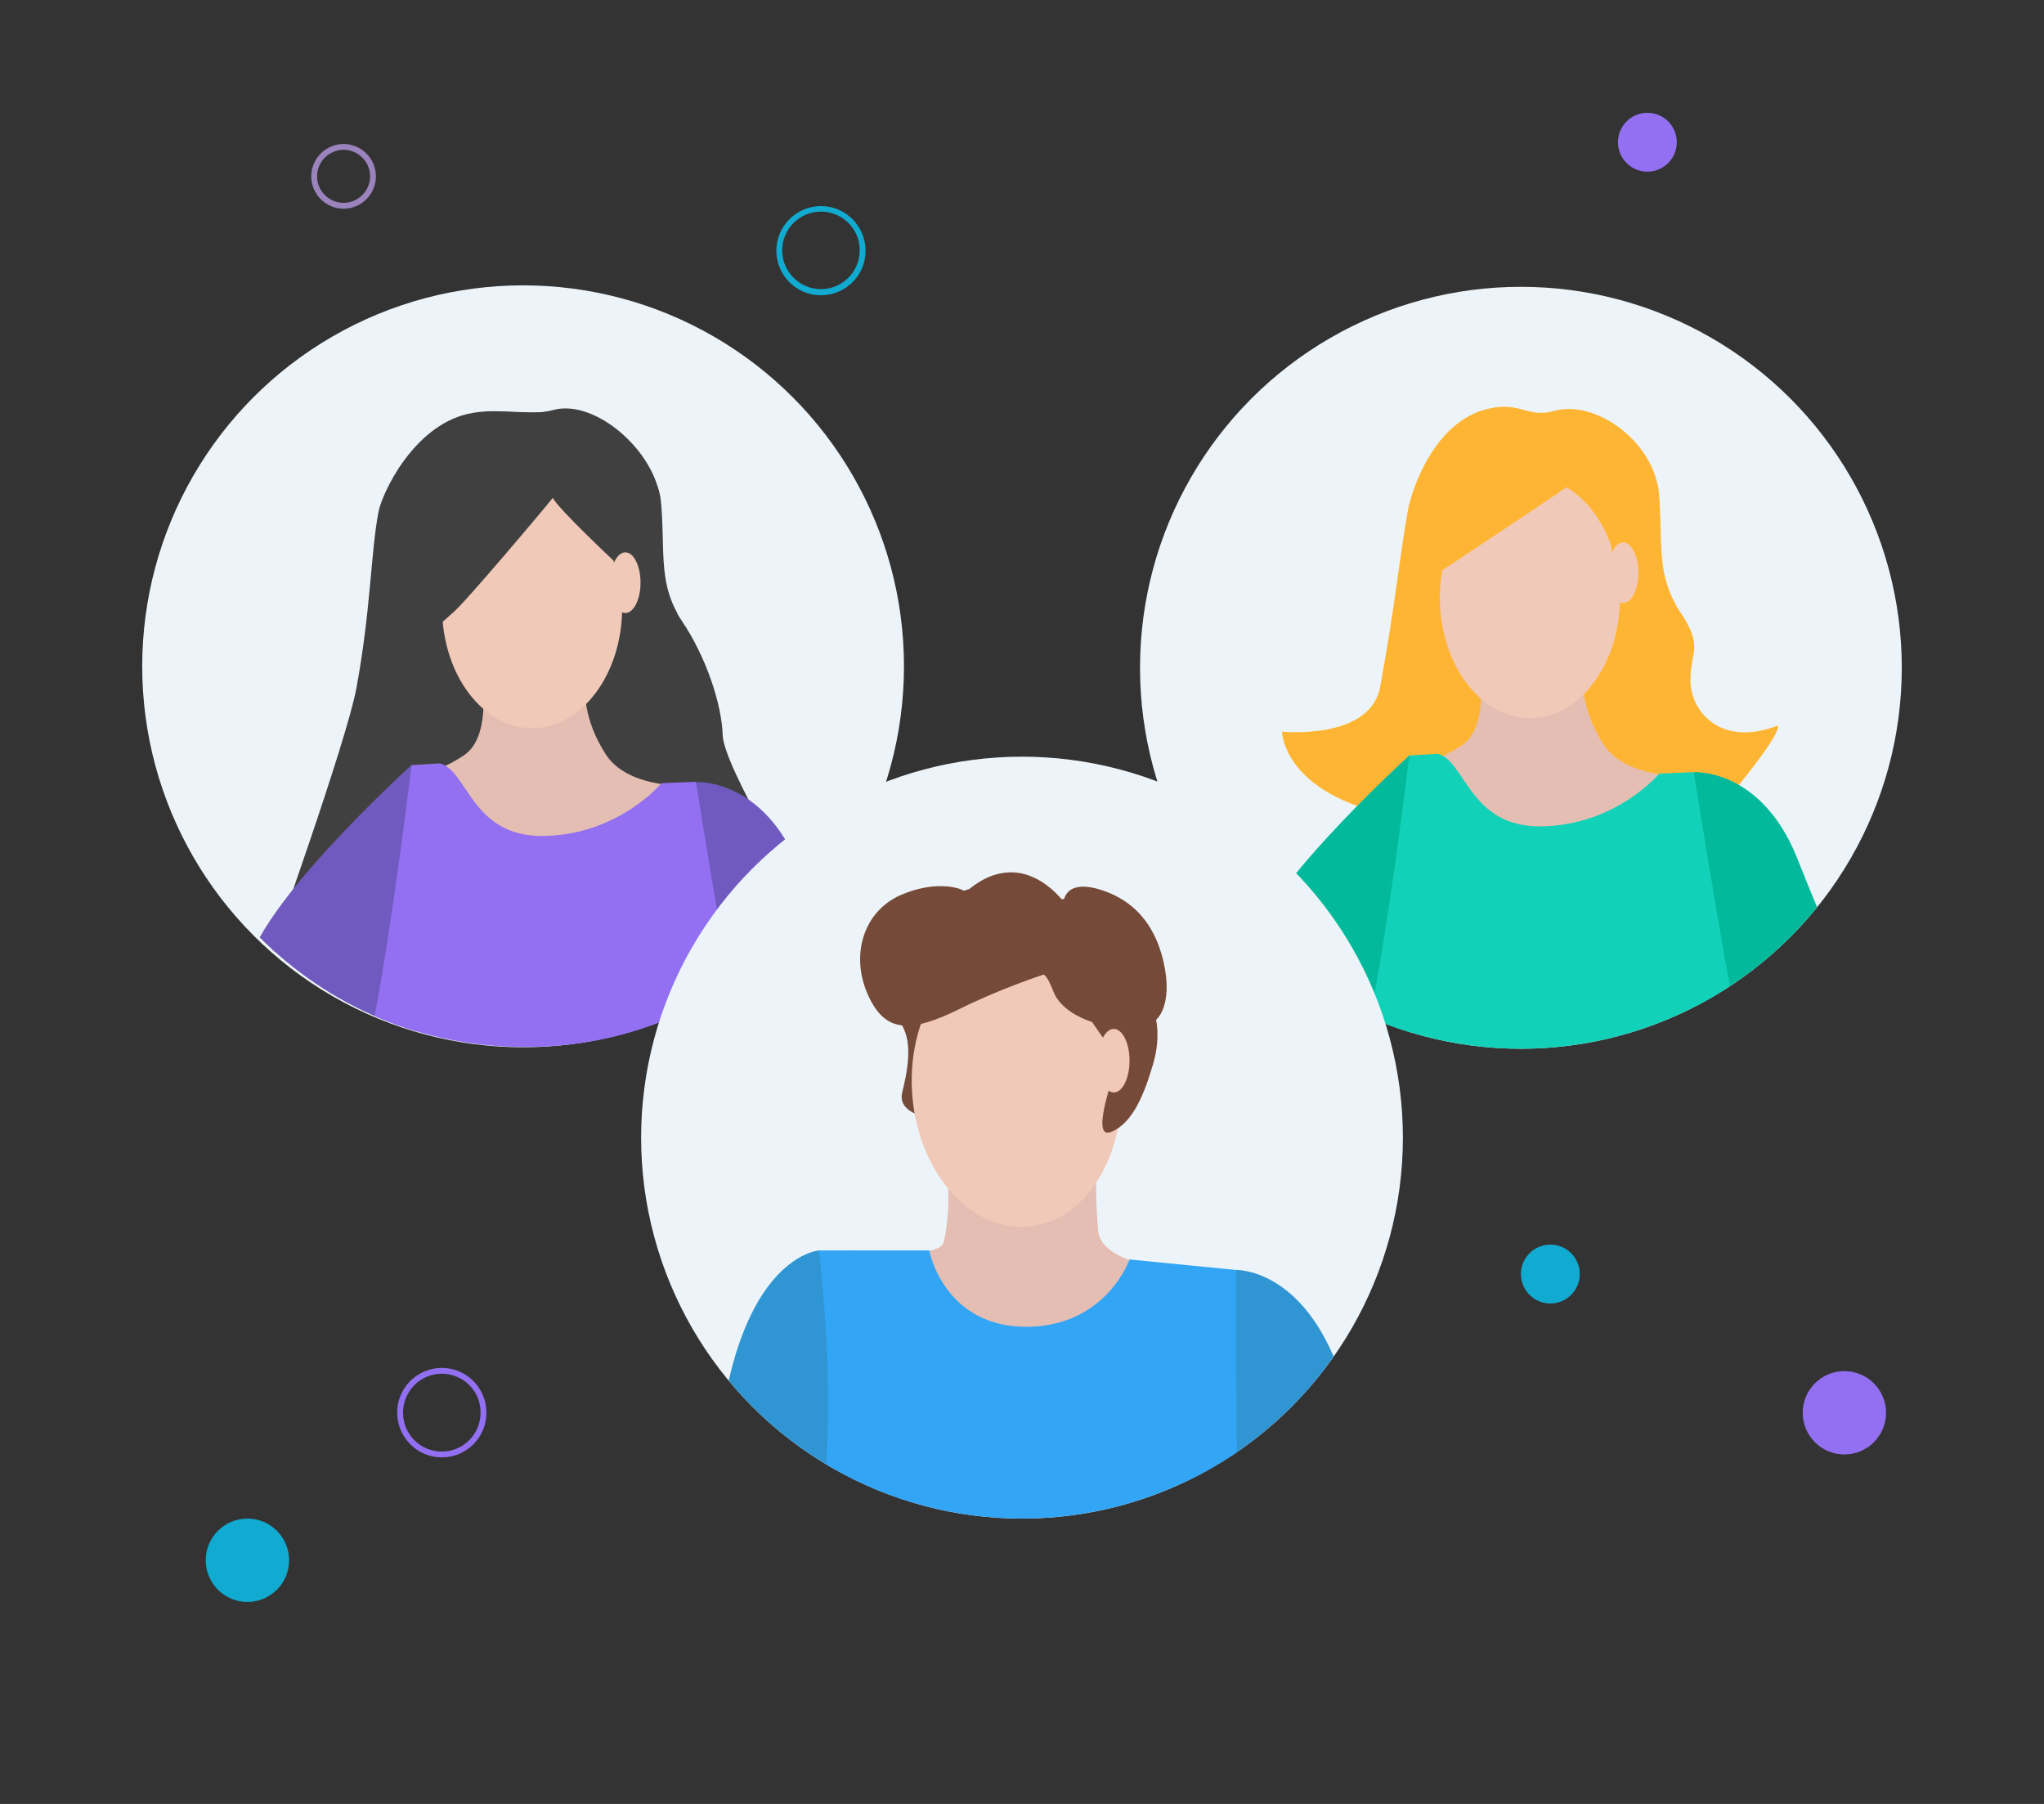
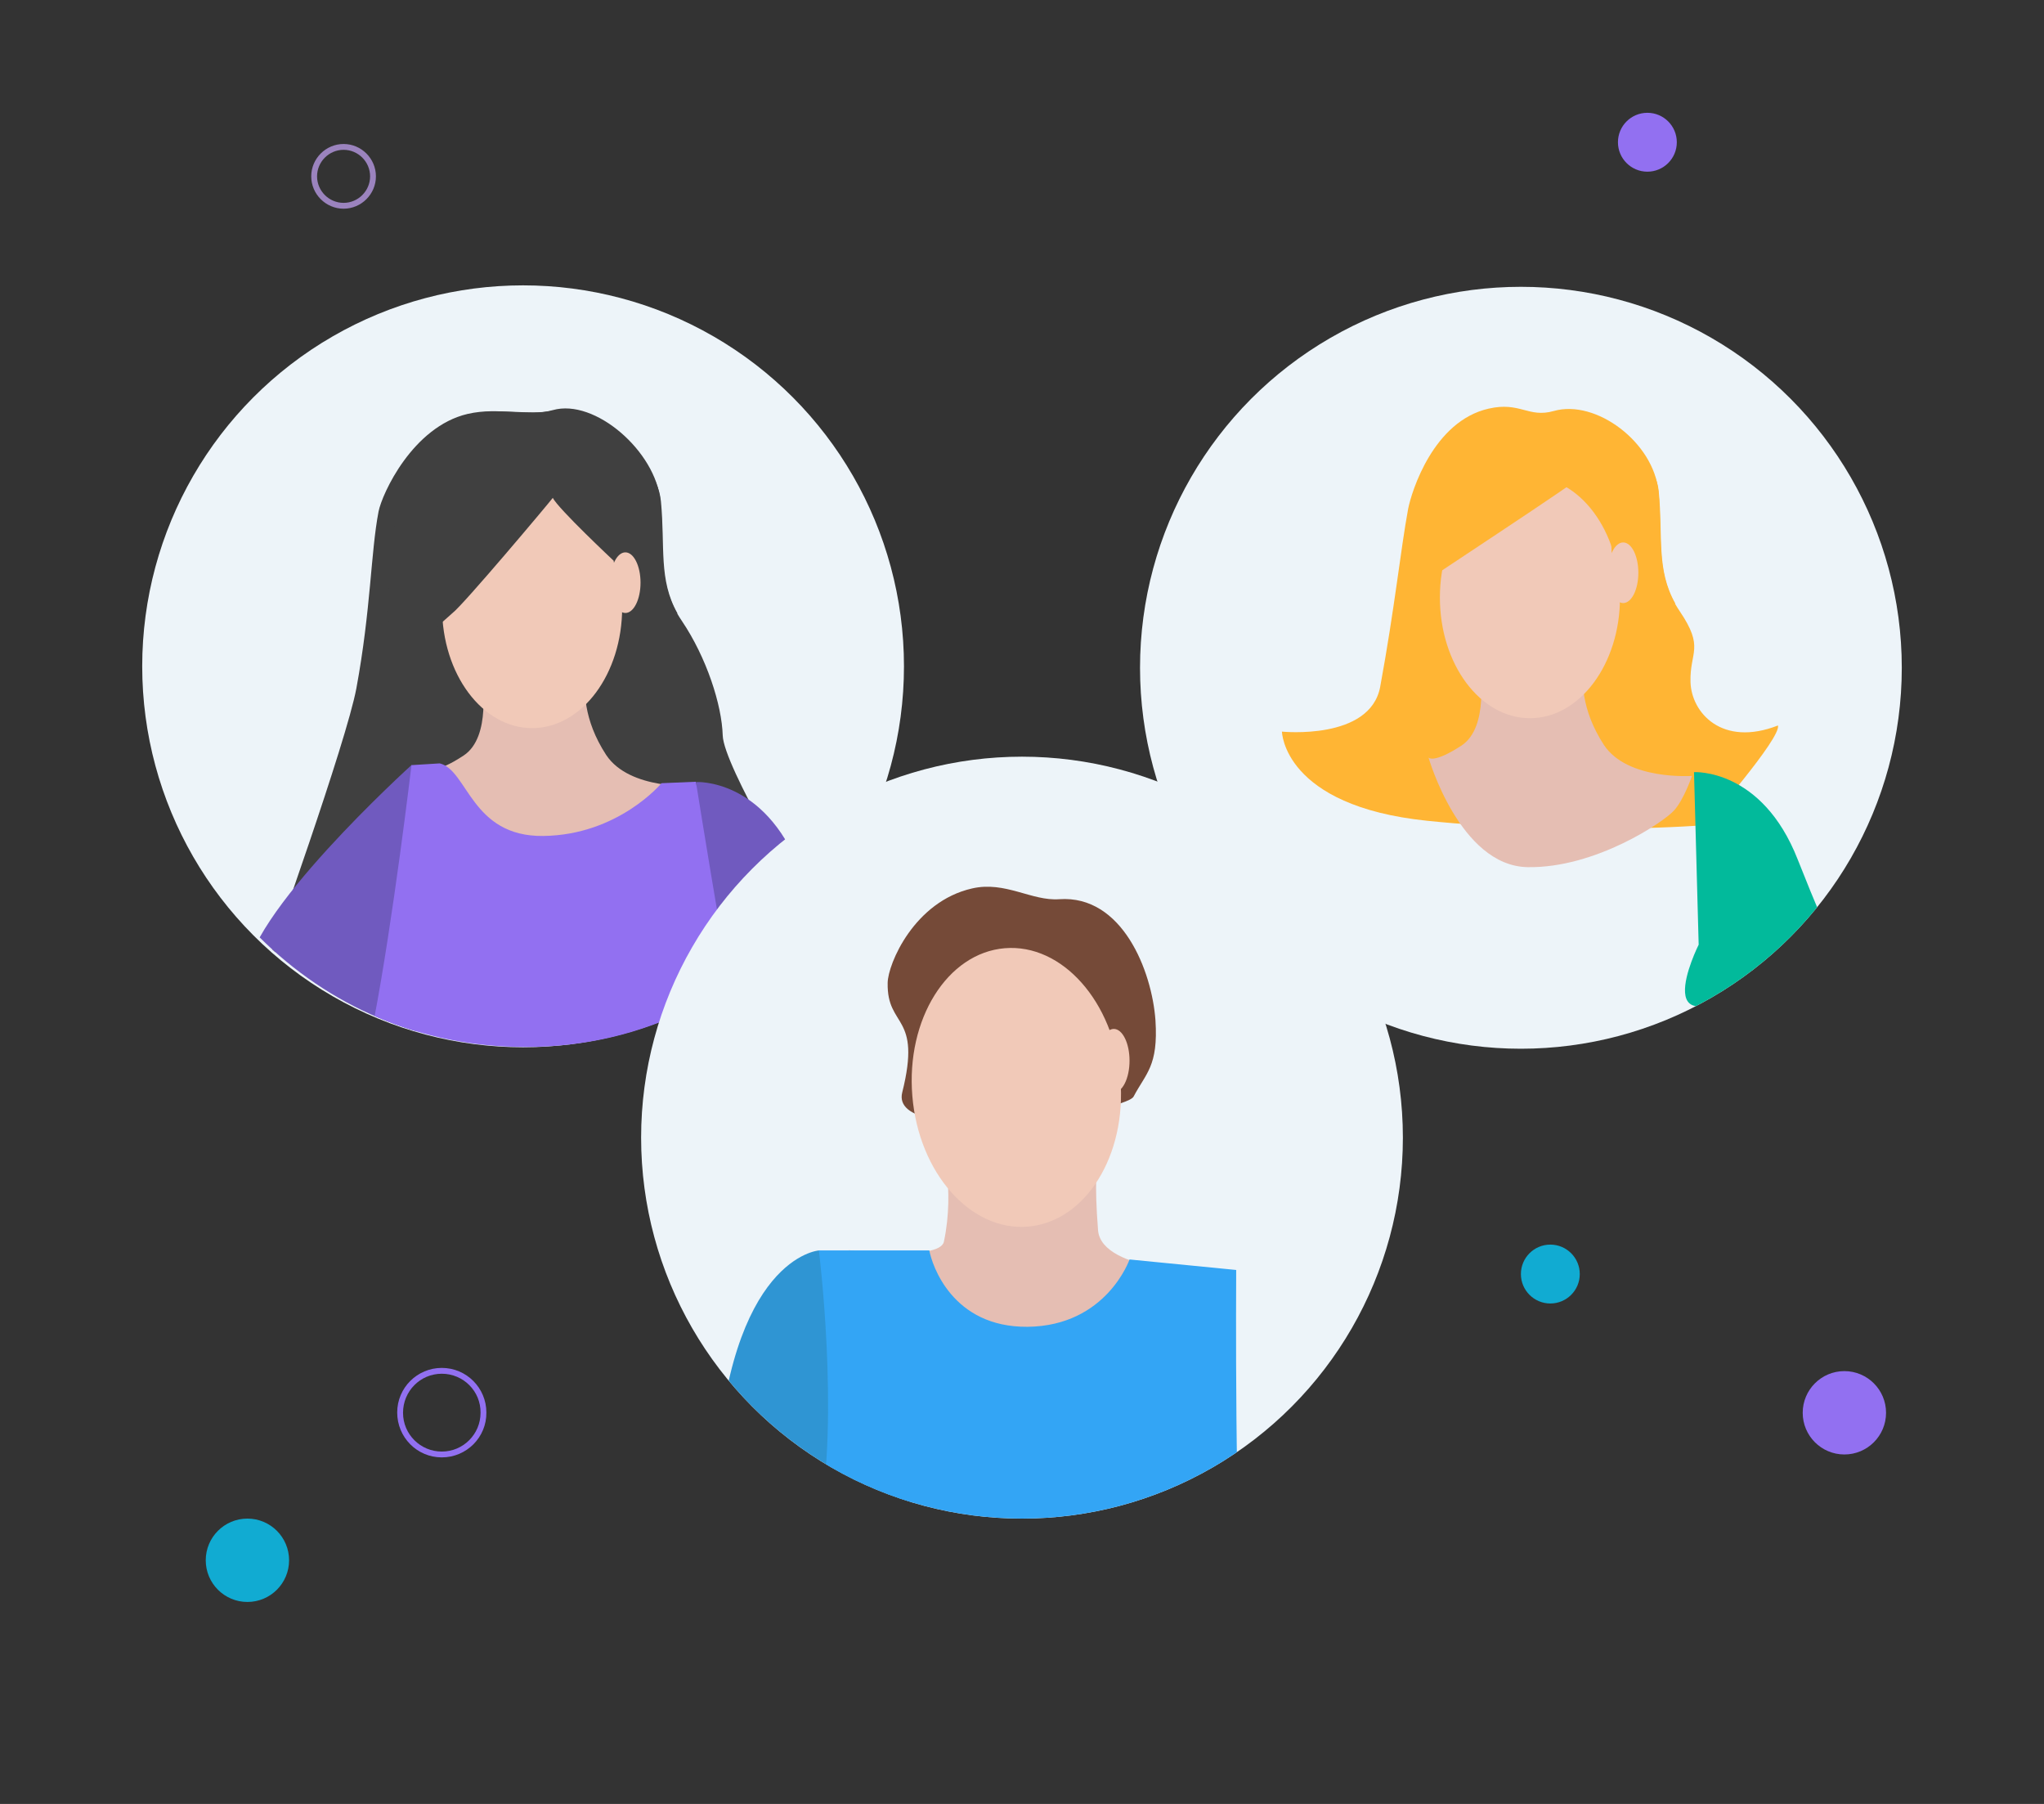
<svg xmlns="http://www.w3.org/2000/svg" xmlns:xlink="http://www.w3.org/1999/xlink" version="1.1" id="Livello_1" x="0px" y="0px" viewBox="0 0 701.4 618.9" style="enable-background:new 0 0 701.4 618.9;" xml:space="preserve">
  <rect x="0" y="0" width="701.4" height="618.9" fill="#333333" stroke="none" />
  <style type="text/css">
	.st0{fill:#9270F1;}
	.st1{fill:#11ABD2;}
	.st2{fill:#9B83BE;}
	.st3{fill:#EDF4F9;}
	.st4{clip-path:url(#SVGID_00000163779894894412667010000011357343401102961589_);}
	.st5{fill:#404040;}
	.st6{fill:#E5BEB3;}
	.st7{fill:#F1C9B8;}
	.st8{fill:#705ABF;}
	.st9{fill:none;}
	.st10{clip-path:url(#SVGID_00000142865322503320133070000007040558868225543061_);}
	.st11{fill:#FFB534;}
	.st12{fill:#02BA9B;}
	.st13{fill:#11D2B8;}
	.st14{clip-path:url(#SVGID_00000075861232920441612170000013974878218369722023_);}
	.st15{fill:#754A38;}
	.st16{fill:#2F95D3;}
	.st17{fill:#33A5F5;}
</style>
  <circle class="st0" cx="632.9" cy="484.7" r="14.3" />
  <circle class="st1" cx="84.9" cy="535.3" r="14.3" />
-   <path class="st1" d="M281.7,101.3c-8.5,0-15.3-6.9-15.3-15.3s6.9-15.3,15.3-15.3c8.5,0,15.3,6.9,15.3,15.3  C297.1,94.4,290.2,101.3,281.7,101.3z M281.7,72.6c-7.4,0-13.3,6-13.3,13.3c0,7.3,6,13.3,13.3,13.3c7.4,0,13.3-6,13.3-13.3  C295.1,78.6,289.1,72.6,281.7,72.6z" />
  <path class="st0" d="M151.6,500c-8.5,0-15.3-6.9-15.3-15.4s6.9-15.3,15.3-15.3c8.5,0,15.3,6.9,15.3,15.3  C167,493.1,160.1,500,151.6,500z M151.6,471.3c-7.4,0-13.3,6-13.3,13.4s6,13.3,13.3,13.3c7.4,0,13.3-6,13.3-13.3  C165,477.3,159,471.3,151.6,471.3z" />
  <circle class="st0" cx="565.3" cy="48.8" r="10.1" />
  <circle class="st1" cx="532" cy="437.1" r="10.1" />
  <path class="st2" d="M117.9,71.6c-6.1,0-11.1-5-11.1-11.1s5-11.1,11.1-11.1s11.1,5,11.1,11.1C129,66.6,124,71.6,117.9,71.6z   M117.9,51.4c-5,0-9.1,4.1-9.1,9.1s4.1,9.1,9.1,9.1s9.1-4.1,9.1-9.1C127,55.5,122.9,51.4,117.9,51.4z" />
  <g>
    <g>
      <g>
        <circle class="st3" cx="179.5" cy="228.6" r="130.7" />
        <g>
          <defs>
            <path id="SVGID_1_" d="M310.2,232c0,31.1-12.7,56.8-30.8,79.2c-24,29.7-58,48-99.1,48c-36.1,0-67.6-14.1-91.3-37.7       c-23.7-23.7-40.2-53.4-40.2-89.6c0-72.2,58.5-130.7,130.7-130.7S310.2,159.8,310.2,232z" />
          </defs>
          <clipPath id="SVGID_00000031890227395742556800000013294394058553504400_">
            <use xlink:href="#SVGID_1_" style="overflow:visible;" />
          </clipPath>
          <g style="clip-path:url(#SVGID_00000031890227395742556800000013294394058553504400_);">
            <g>
              <g>
                <path class="st5" d="M147.4,285l-54.9,43.2c0,0,26.4-73.7,29.8-92.1c5-27.1,4.9-46.5,7.6-60.6c1.2-6.1,11.7-29.1,30.6-33.5         c10.9-2.5,20.4,1.2,29.2-1.3c14.5-4.1,35.4,14.3,36.9,31.1s-1.3,28.4,7.3,41.1c8.6,12.7,13.8,29,14.1,39.4         c0.3,10.5,27.9,55.9,27.9,55.9l-45.9-28.4L147.4,285z" />
              </g>
            </g>
            <g>
              <g>
                <path class="st6" d="M165.3,233.2c0,0,3.5,19.6-6.2,26s-11.3,4.1-11.3,4.1s10.7,37.2,34,37.6c23.3,0.4,46.9-15.6,50.3-19.5         c3.4-3.8,6.1-11.8,6.1-11.8s-22.1,1.6-30.2-10.6c-8-12.3-7.6-22.4-7.2-28.8C201.3,223.9,165.3,233.2,165.3,233.2z" />
              </g>
            </g>
            <g>
              <g>
                <g>
                  <ellipse class="st7" cx="182.6" cy="208.4" rx="30.9" ry="41.4" />
                </g>
              </g>
              <g>
                <g>
                  <path class="st5" d="M147.4,217.4c0-0.1,7.9-7.1,7.9-7.1c3.8-2.9,32.8-37.4,34.4-39.5c1.7,3.6,20.9,21.6,20.9,21.6          s-0.3,1.6,3.2,4.1c2.1,1.5,1.2,7.4-0.3,14h19c-6.6-11.7-4.2-22.8-5.7-38.5c-1.6-16.8-26.6-33-36.9-31.1          c-9,1.7-18.3-1.1-29.2,1.3c-18.6,4.1-18,19.6-24.3,34.5c-3.3,7.9-2.4,22.6-4,35.9L147.4,217.4z" />
                </g>
              </g>
              <g>
                <g>
                  <ellipse class="st7" cx="214.6" cy="199.9" rx="5.2" ry="10.4" />
                </g>
              </g>
            </g>
            <g>
              <g>
                <path class="st8" d="M238.9,268.3c0,0,23.3-1.4,35.6,30s16.8,38.4,16.8,38.4s-12.6-10.2-27,0c-44.2,31.5-23.8-9.2-23.8-9.2         L238.9,268.3z" />
              </g>
            </g>
            <g>
              <g>
                <path class="st8" d="M141.3,262.4c0,0-58.4,52.8-56.8,73.7c1.6,20.9,37.1,21.4,37.1,21.4l0.6,26.6l26-37.7l-5.1-61.2         L141.3,262.4z" />
              </g>
            </g>
            <g>
              <g>
                <path class="st0" d="M141.2,262.5l9.7-0.6c9.6,2.3,10.8,25.2,35.5,24.9c25.8-0.3,40.6-18.1,40.6-18.1l11.8-0.5         c0,0,15.2,95.1,18.2,101.1c3,5.9,8.9,34.2,8.9,34.2L118.2,448c0,0,7-52,5.3-58.8c-1.7-6.8-1.7-9.3-1.7-9.3s-0.4,5.2,6.4-29.4         C134.9,315.8,141.2,262.5,141.2,262.5z" />
              </g>
            </g>
          </g>
        </g>
      </g>
      <g>
        <circle class="st3" cx="521.9" cy="229.1" r="130.7" />
        <path class="st9" d="M652.6,228.6c0,31.1-12.7,56.8-30.8,79.2c-24,29.7-58,48-99.1,48c-36.1,0-67.6-14.1-91.3-37.7     c-23.7-23.7-40.2-53.4-40.2-89.6c0-72.2,58.5-130.7,130.7-130.7S652.6,156.4,652.6,228.6z" />
        <g>
          <defs>
            <circle id="SVGID_00000006676277874729547750000008754760104103506574_" cx="521.9" cy="229.1" r="130.7" />
          </defs>
          <clipPath id="SVGID_00000013884858374170715110000017523551711455782846_">
            <use xlink:href="#SVGID_00000006676277874729547750000008754760104103506574_" style="overflow:visible;" />
          </clipPath>
          <g style="clip-path:url(#SVGID_00000013884858374170715110000017523551711455782846_);">
            <path class="st11" d="M489.8,281.6c-49.5-5.1-49.9-30.6-49.9-30.6s30.2,3.1,33.7-15.3c5-27.1,7-47,9.6-61.1       c1.2-6.1,8.7-30.1,27.6-34.4c10.9-2.5,13.6,3.3,22.4,0.8c14.5-4.1,34.3,10.8,35.9,27.6c1.6,16.8-1.3,28.4,7.3,41.1       c8.6,12.7,3.4,13.8,3.7,24.3c0.3,10.5,10.8,22.4,30,14.9c1.3,4.2-25,34.2-25,34.2S539.3,286.7,489.8,281.6z" />
            <path class="st6" d="M507.7,229.8c0,0,3.5,19.6-6.2,26c-9.7,6.3-11.3,4.1-11.3,4.1s10.7,37.2,34,37.6       c23.3,0.4,46.9-15.6,50.3-19.5c3.4-3.8,6.1-11.8,6.1-11.8s-22.1,1.6-30.2-10.6c-8-12.3-7.6-22.4-7.2-28.8       C543.6,220.5,507.7,229.8,507.7,229.8z" />
            <g>
              <ellipse class="st7" cx="525" cy="205" rx="30.9" ry="41.4" />
            </g>
            <g>
              <path class="st11" d="M487.6,187.3c0-0.1-1,14-1,14c3.8-2.9,55.1-36.3,56.7-38.4c9.8,9,9.7,26.1,9.7,26.1s-0.3,1.6,3.2,4.1        c2.1,1.5,1.2,7.4-0.3,14h19c-6.6-11.7-4.2-22.8-5.7-38.5c-1.6-16.8-28.9-26.5-39.2-24.6c-9,1.7-0.4,2.4-11.3,4.8        c-18.6,4.1-22.8,4.4-29.1,19.3C486.3,175.9,487.6,187.3,487.6,187.3z" />
            </g>
            <g>
              <ellipse class="st7" cx="557" cy="196.5" rx="5.2" ry="10.4" />
            </g>
            <path class="st12" d="M581.3,264.9c0,0,23.3-1.4,35.6,30c12.4,31.4,16.8,38.4,16.8,38.4s-12.6-10.2-27,0       c-44.2,31.5-23.8-9.2-23.8-9.2L581.3,264.9z" />
-             <path class="st12" d="M483.7,259.1c0,0-58.4,52.8-56.8,73.7c1.6,20.9,37.1,21.4,37.1,21.4l0.6,26.6l26-37.7l-5.1-61.2       L483.7,259.1z" />
-             <path class="st13" d="M483.6,259.2l9.7-0.6c9.6,2.3,10.8,25.2,35.5,24.9c25.8-0.3,40.6-18.1,40.6-18.1l11.8-0.5       c0,0,15.2,95.1,18.2,101.1c3,5.9,8.9,34.2,8.9,34.2l-147.8,44.4c0,0,7-52,5.3-58.8c-1.7-6.8-1.7-9.3-1.7-9.3s-0.4,5.2,6.4-29.4       C477.3,312.4,483.6,259.2,483.6,259.2z" />
          </g>
        </g>
      </g>
    </g>
    <g>
      <circle class="st3" cx="350.7" cy="390.3" r="130.7" />
      <g>
        <defs>
          <circle id="SVGID_00000042694853774334179940000004230328165172880053_" cx="350.7" cy="390.3" r="130.7" />
        </defs>
        <clipPath id="SVGID_00000007403210202944865370000002271673640173827971_">
          <use xlink:href="#SVGID_00000042694853774334179940000004230328165172880053_" style="overflow:visible;" />
        </clipPath>
        <g style="clip-path:url(#SVGID_00000007403210202944865370000002271673640173827971_);">
          <g>
            <path class="st15" d="M309.6,374.8c6.8-27.1-5.3-21.9-5-37.6c0.1-6.5,9.1-27.9,29-32.4c11.4-2.6,20.4,4.4,29.9,3.7       c21.6-1.5,31.8,24.6,33,41.6c1,15.7-3.3,18.1-7.5,26.1C386.2,381.7,304.9,393.9,309.6,374.8z" />
          </g>
          <g>
            <path class="st6" d="M323,391.8c0,0,4.8,15.8,0.9,34.2c-1.4,6.7-32.7,2.9-32.7,2.9s32.2,40.4,56.6,40.8       c24.4,0.4,49.2-16.4,52.8-20.4c3.5-4,16-12.5,16-12.5s-38.6-0.2-39.8-14.7c-1.3-16.5-0.4-21.7,0-28.4       C377.2,387.2,323,391.8,323,391.8z" />
          </g>
          <g>
            <ellipse transform="matrix(0.997 -8.319850e-02 8.319850e-02 0.997 -29.814 30.293)" class="st7" cx="348.6" cy="372.9" rx="35.8" ry="47.9" />
          </g>
          <g>
-             <path class="st16" d="M424.2,435.7c0,0,21.6-0.7,34.5,32.3s3.9,39.5,3.9,39.5s-4.9,11.3-20,22c-46.4,33-33.3-31.7-33.3-31.7       L424.2,435.7z" />
-           </g>
+             </g>
          <g>
            <path class="st16" d="M281,429c0,0-31,2.2-35.3,77.9c-1.3,22,39,22.4,39,22.4l0.7,28l27.3-39.6l-5.3-64.2L281,429z" />
          </g>
          <g>
            <path class="st17" d="M281,429h37.9c0.9,4.9,7.8,26.4,33.7,26.2c27.1-0.3,35-23.1,35-23.1l36.6,3.6c0,0-0.6,99.8,2.5,106       s9.3,35.9,9.3,35.9L281,624.2c0,0-0.6-30.8-2.4-37.9s-0.3-23.5-0.3-23.5s-4.4-4.2,2.7-40.6S281,429,281,429z" />
          </g>
-           <path class="st15" d="M357.7,334.5c0,0-14.4,4.7-27.9,11.4c-17.5,8.7-26.2,8.6-32.1-4.9c-5.9-13.5-1.3-28.2,11.1-33.8      c12.5-5.6,21.8-2.3,22.2-1.3s6.4-7,16.7-6.6c10.3,0.4,17.3,10.1,17.3,10.1s0.2-8.7,14.3-3.6c14.1,5.2,18.3,17,20,24.3      c3.4,15.1-2.6,19.8-2.6,19.8s1.6,6.3-1,15.1c-2.9,9.9-6.9,20.5-14.6,23.4c-7.7,2.9,2.8-24.6,2.8-24.6l-9.2-13.2      c0,0-10.4-3-13.2-10.4C358.7,333,357.7,334.5,357.7,334.5z" />
          <g>
            <ellipse class="st7" cx="382.2" cy="363.9" rx="5.4" ry="10.9" />
          </g>
        </g>
      </g>
    </g>
  </g>
</svg>